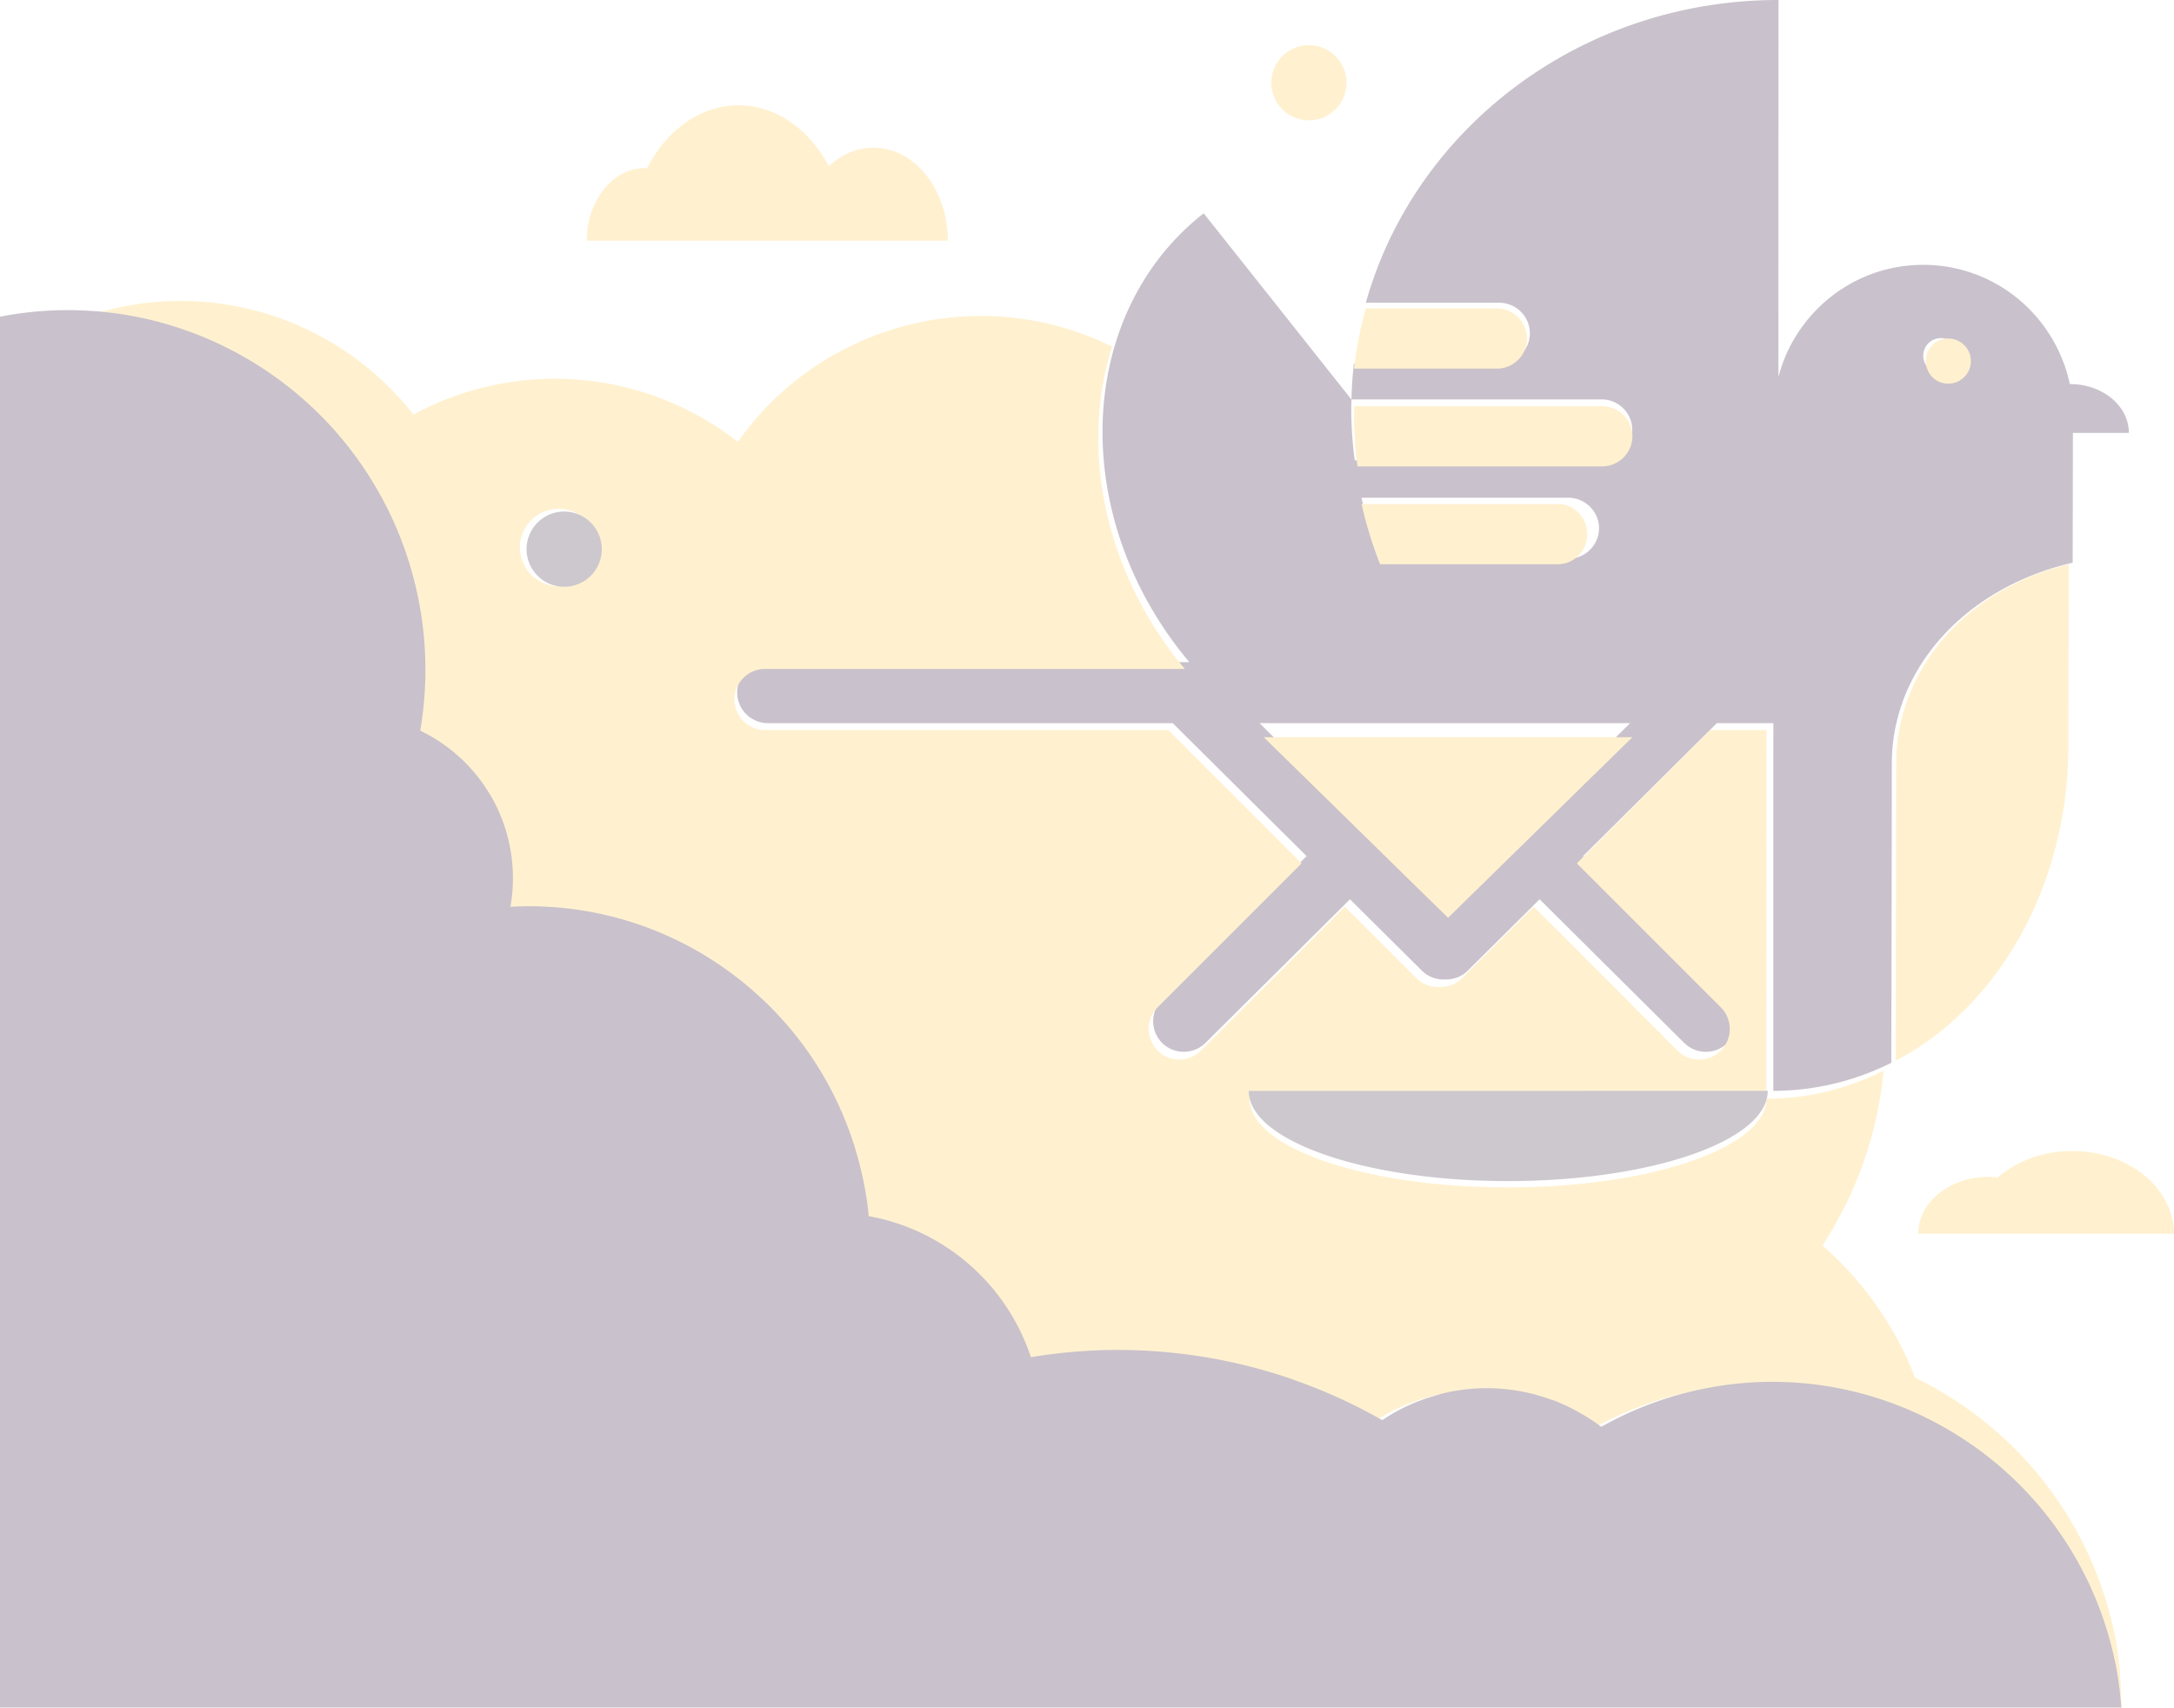
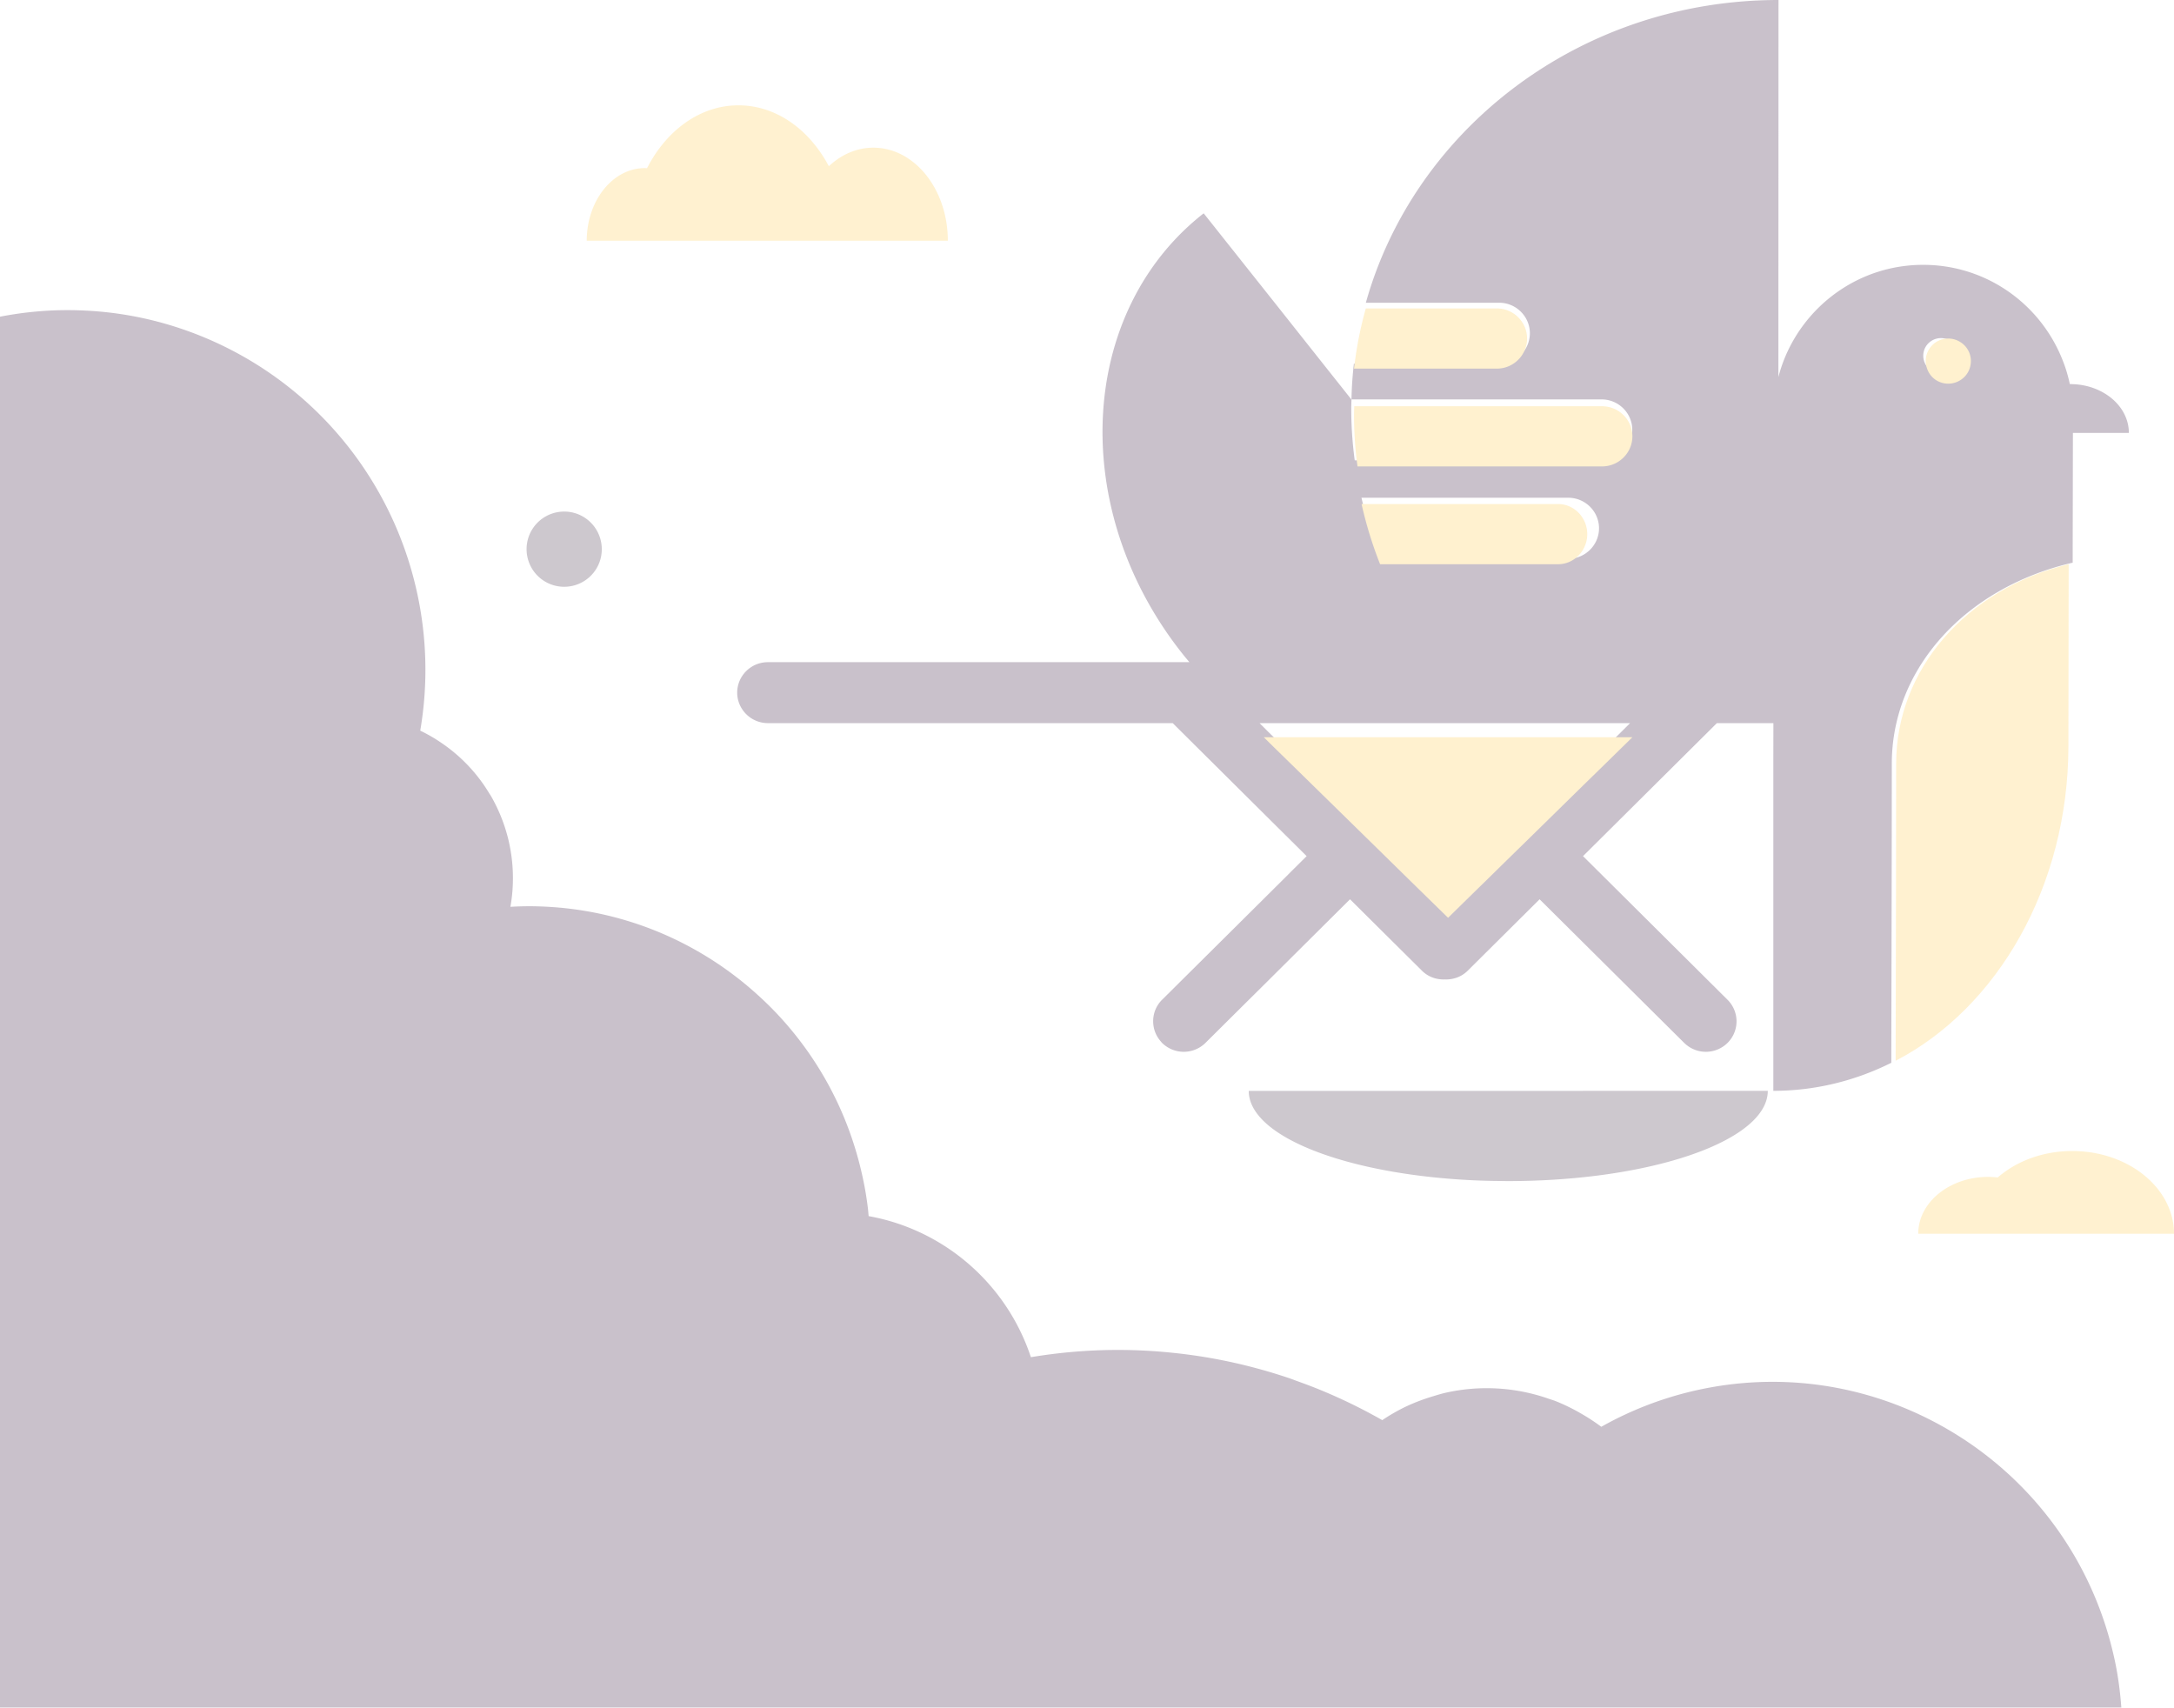
<svg xmlns="http://www.w3.org/2000/svg" width="289" height="227">
  <g fill="none" opacity=".249">
    <path fill="#23062C" d="M167.44 96.123h49.256l-1.62 1.61-.702.697-1.18 1.172-2.965 2.938-6.788 6.752-3.816 3.798-2.755 2.73-.672.668-4.13 4.103-4.137-4.103-.672-.668-6.086-6.054-.68-.667-8.744-8.696-2.614-2.596-.463-.453-.963-.964-.269-.267zm22.575-29.959h18.474c2.24 0 4.077 1.825 4.077 4.058 0 2.226-1.837 4.051-4.077 4.051h-24.904a52.666 52.666 0 0 1-2.599-8.109h9.029zm66.005-20.12a2.37 2.37 0 0 1 3.256-.743 2.336 2.336 0 0 1 1.075 2.308 2.084 2.084 0 0 1-.336.935 2.357 2.357 0 0 1-3.248.749 2.395 2.395 0 0 1-1.076-1.684 2.347 2.347 0 0 1 .329-1.566zm-98.818 40.871c.3.379.605.735.911 1.106h-56.036c-2.247 0-4.077 1.818-4.077 4.05 0 1.41.74 2.657 1.844 3.384a4.07 4.07 0 0 0 2.233.668h53.819l1.837 1.825 2.987 2.967.672.668 1.262 1.254.657.653 5.645 5.609.672.667 4.07 4.036-2.031 2.018-.665.668-5.63 5.594-1.509 1.499-9.386 9.318c-1.524 1.514-1.568 3.947-.165 5.535.06.067.105.141.165.193a4.107 4.107 0 0 0 5.772 0l4.981-4.949 3.114-3.086 7.05-7.011 4.069-4.044 4.07 4.044 5.488 5.446c.83.83 1.942 1.209 3.047 1.164 1.098.045 2.218-.333 3.047-1.164l5.481-5.446 4.07-4.044 4.07 4.044 15.151 15.046a4.098 4.098 0 0 0 5.765 0 4.034 4.034 0 0 0 0-5.728l-16.458-16.359-2.756-2.738 2.756-2.737 5.234-5.201 9.805-9.741h7.513l-.008 4.473V145c5.549 0 10.836-1.32 15.63-3.702a.429.429 0 0 0 .052-.03v-.541c0-1.254.007-4.029.015-7.612.022-9.237.052-23.853.052-31.614 0-12.582 9.738-23.392 24.045-26.708.008-6.233.023-12.376.03-17.25H283c0-3.487-3.3-6.321-7.43-6.477-.112 0-.232-.015-.344-.015-.03 0-.052.008-.074.008a19.273 19.273 0 0 0-1.068-3.45c-2.972-7.278-10.096-12.405-18.43-12.405-8.319 0-15.443 5.134-18.415 12.412a20.142 20.142 0 0 0-.829 2.508v-2.508L236.425 0c-26.263 0-48.367 17.071-54.856 40.242h17.728c2.24 0 4.077 1.825 4.077 4.058 0 2.226-1.837 4.05-4.077 4.05h-19.319a49.536 49.536 0 0 0-.32 4.741h33.252c2.248 0 4.077 1.826 4.077 4.051 0 2.226-1.83 4.051-4.077 4.051h-32.82a52.1 52.1 0 0 1-.463-6.863c0-.408.023-.816.03-1.224l-.015-.015-3.763-4.74-6.43-8.11-9.439-11.885c-5.638 4.414-9.513 10.313-11.612 16.923-4.137 13.058-1.314 28.898 8.804 41.636z" />
-     <path fill="#FFC840" d="M175.112 15.873a5.009 5.009 0 0 0 3.764-5.987c-.623-2.693-3.308-4.38-6-3.757a4.996 4.996 0 0 0-3.749 5.987 4.994 4.994 0 0 0 5.985 3.757" />
    <path fill="#FDC53B" d="M168.267 98.262l.959.946.453.444 2.607 2.547 8.699 8.521.676.663 6.055 5.938.668.655L192.5 122l4.101-4.024.676-.655 2.733-2.685 3.804-3.719 6.753-6.622 2.949-2.882 1.174-1.15.698-.684L217 98H168zM180 55.222c0 2.291.163 4.553.459 6.778h32.503c2.226 0 4.038-1.8 4.038-4.004 0-2.195-1.812-3.996-4.038-3.996h-32.947l.015.015c-.008.402-.03.805-.03 1.207M203 45c0-2.198-1.805-4-4.014-4h-17.423A50.734 50.734 0 0 0 180 49h18.986c2.209 0 4.014-1.795 4.014-4m-7.312 30h11.438c2.128 0 3.874-1.8 3.874-3.996C211 68.8 209.254 67 207.126 67H181a53.374 53.374 0 0 0 2.462 8h12.226z" />
    <path fill="#FFC840" d="M252.064 101.515c0 7.711-.028 22.213-.05 31.39-.007 3.55-.014 6.305-.014 7.557V141c13.5-6.997 22.957-23.156 22.964-41.864v-1.797c.008-6.135.015-14.569.036-22.339h-.007c-13.643 3.3-22.929 14.03-22.929 26.515" />
    <path fill="#FDC53B" d="M261.542 49.596c.238-.378.371-.784.428-1.19a2.96 2.96 0 0 0-1.38-2.942 2.995 2.995 0 0 0-4.14.946 2.936 2.936 0 0 0-.42 1.995c.124.851.581 1.645 1.362 2.137a3.021 3.021 0 0 0 4.15-.946" />
-     <path fill="#FFC840" d="M75.397 77.781a5.132 5.132 0 0 1-6.15-3.86 5.132 5.132 0 0 1 3.86-6.15c2.758-.64 5.518 1.093 6.15 3.86a5.136 5.136 0 0 1-3.86 6.15m179.196 105.345a45.05 45.05 0 0 0-12.316-17.56c4.492-6.917 7.348-14.882 8.114-23.235-4.782 2.388-10.048 3.712-15.574 3.712 0 3.74-5.094 7.073-13.023 9.237-5.86 1.6-13.268 2.551-21.33 2.559-.357 0-.714-.008-1.071-.015-1.443-.015-2.863-.06-4.262-.127-11.818-.632-21.628-3.332-26.224-6.983-1.792-1.436-2.796-3.013-2.796-4.664h3.168l25.027-.007h40.511v-4.27l.008-32.189v-8.062l.007-4.485h-7.489l-9.758 9.766-5.214 5.22-2.752 2.745 2.752 2.745 16.392 16.392a4.085 4.085 0 0 1 0 5.749c-1.577 1.584-4.165 1.584-5.749 0l-15.083-15.09-4.053-4.047-4.054 4.046-5.459 5.46a4.037 4.037 0 0 1-3.042 1.167 4.032 4.032 0 0 1-3.034-1.168l-5.46-5.459-4.052-4.046-4.054 4.046-7.02 7.029-3.102 3.094-4.96 4.968a4.08 4.08 0 0 1-5.757 0c-.06-.06-.097-.134-.157-.2-1.405-1.585-1.36-4.032.157-5.55l9.348-9.34 1.503-1.503 5.608-5.608.669-.67 2.015-2.015-4.045-4.053-.67-.67-5.623-5.622-.654-.655-1.257-1.257-.677-.67-2.967-2.974-1.83-1.83h-53.601a4.051 4.051 0 0 1-2.224-.662 4.086 4.086 0 0 1-1.844-3.399c0-2.231 1.83-4.06 4.068-4.06h55.81c-.305-.365-.617-.73-.915-1.101-10.07-12.778-12.889-28.657-8.761-41.747a39.386 39.386 0 0 0-26.269-3.064c-9.892 2.26-18.05 8.047-23.48 15.723-9.058-7.059-21.1-10.138-33.163-7.378a39.85 39.85 0 0 0-9.966 3.748c-9.096-11.617-24.38-17.605-39.716-14.101A39.944 39.944 0 0 0 10 42.595c4.21.17 8.33.914 12.257 2.149a47.669 47.669 0 0 1 23.807 16.905 47.403 47.403 0 0 1 8.218 17.791 47.41 47.41 0 0 1 .513 18.609 22.135 22.135 0 0 1 2.797 1.606c2.573 1.74 4.782 4.016 6.41 6.738.053.082.105.157.157.238a21.6 21.6 0 0 1 2.402 6.07c.662 2.915.707 5.83.209 8.597a44.77 44.77 0 0 1 5.288.023 45.296 45.296 0 0 1 27.184 11.283 42.056 42.056 0 0 1 1.888 1.762 45.12 45.12 0 0 1 12.302 22.097c.357 1.54.624 3.071.81 4.604.045.357.067.699.104 1.056a27.984 27.984 0 0 1 17.441 10.762 27.9 27.9 0 0 1 4.098 7.854c3.57-.588 7.118-.9 10.636-.952 2.73-.037 5.436.089 8.129.364a70.283 70.283 0 0 1 11.044 2.016c1.45.38 2.893.803 4.314 1.279.409.141.818.297 1.22.439a72.83 72.83 0 0 1 11.327 5.162 25.78 25.78 0 0 1 3.13-1.778 27.843 27.843 0 0 1 1.987-.833 32.6 32.6 0 0 1 1.51-.498c.55-.172 1.093-.343 1.658-.469 4.715-1.086 9.416-.736 13.677.714.387.126.774.245 1.146.394 1.13.446 2.194.982 3.242 1.57a26.57 26.57 0 0 1 2.737 1.784 46.406 46.406 0 0 1 12.339-4.76c11.513-2.632 23.004-.736 32.613 4.5 11.297 6.158 20.006 16.943 23.1 30.472.536 2.29.84 4.581 1.012 6.857H282c-.015-3.563-.275-7.147-1.108-10.762-3.436-15.031-13.447-26.842-26.299-33.112" />
    <path fill="#23062C" d="M257.864 189.403c-9.619-5.281-21.12-7.184-32.645-4.532a46.364 46.364 0 0 0-12.351 4.787 26.514 26.514 0 0 0-2.74-1.79 25.55 25.55 0 0 0-3.246-1.589c-.365-.15-.76-.262-1.146-.397a24.88 24.88 0 0 0-13.691-.719c-.566.135-1.11.307-1.653.472a25.86 25.86 0 0 0-3.506 1.34 24.855 24.855 0 0 0-3.135 1.799 71.645 71.645 0 0 0-8.77-4.233 75.417 75.417 0 0 0-2.568-.966c-.402-.15-.812-.307-1.221-.442a70.008 70.008 0 0 0-4.318-1.296 69.951 69.951 0 0 0-11.056-2.022 69.977 69.977 0 0 0-8.137-.367 70.536 70.536 0 0 0-10.639.958 28.079 28.079 0 0 0-4.11-7.91c-4.235-5.7-10.489-9.596-17.457-10.84-.037-.359-.06-.711-.104-1.07a44.026 44.026 0 0 0-.812-4.63c-1.995-8.78-6.38-16.368-12.306-22.263a53.338 53.338 0 0 0-1.898-1.775 45.612 45.612 0 0 0-9.545-6.525 44.994 44.994 0 0 0-17.666-4.839 43.012 43.012 0 0 0-5.293-.015c.498-2.787.454-5.73-.209-8.667a22.015 22.015 0 0 0-2.405-6.113c-.044-.074-.104-.157-.156-.232a21.46 21.46 0 0 0-6.417-6.787 21.252 21.252 0 0 0-2.8-1.618 47.936 47.936 0 0 0-.513-18.75 47.9 47.9 0 0 0-8.227-17.91 47.678 47.678 0 0 0-23.83-17.027 46.758 46.758 0 0 0-12.27-2.165 46.86 46.86 0 0 0-3.245-.03v-.007c-.015.007-.03.007-.045.007-3.075.09-6.18.472-9.291 1.191-.7.157-1.37.382-2.048.577-.759.21-1.526.39-2.263.637-.915.24-1.638.517-2.486.779C-20.69 35.966-35.587 31-51.638 31c-24.226 0-45.816 11.289-59.923 28.892-4.43-1.183-9.068-1.88-13.87-1.88-29.027 0-52.642 23.065-53.878 51.965-.037 0-.075-.008-.12-.008-25.61 0-47.787 14.63-58.843 36.017C-279.114 150.12-311 184.81-311 227h593c-.171-2.3-.476-4.607-1.012-6.914-3.098-13.626-11.808-24.48-23.124-30.683z" />
    <path fill="#FFC840" d="M93.453 32H126c0-6.832-4.425-12.37-9.901-12.37-2.224 0-4.261.921-5.917 2.465C107.6 17.221 103.19 14 98.16 14c-5.111 0-9.588 3.346-12.147 8.36-.097 0-.187-.015-.291-.015-4.26 0-7.723 4.32-7.723 9.655h15.453zm172.116 124.517a11.31 11.31 0 0 0-1.265-.078c-5.136 0-9.304 3.385-9.304 7.561h34c0-6.07-6.059-11-13.532-11-3.907 0-7.428 1.359-9.899 3.517" />
    <path fill="#34203A" d="M73.884 68.127a4.996 4.996 0 0 0-3.757 5.988 4.999 4.999 0 0 0 5.987 3.758 4.99 4.99 0 0 0 3.757-5.988 4.995 4.995 0 0 0-5.987-3.758m95.298 76.88H166c0 1.688 1.008 3.292 2.808 4.745 4.616 3.715 14.474 6.461 26.34 7.104a87.67 87.67 0 0 0 4.28.129c.359.007.717.015 1.068.015 8.096-.008 15.534-.976 21.427-2.603C229.884 152.203 235 148.806 235 145l-40.688.008h-25.13z" />
  </g>
</svg>